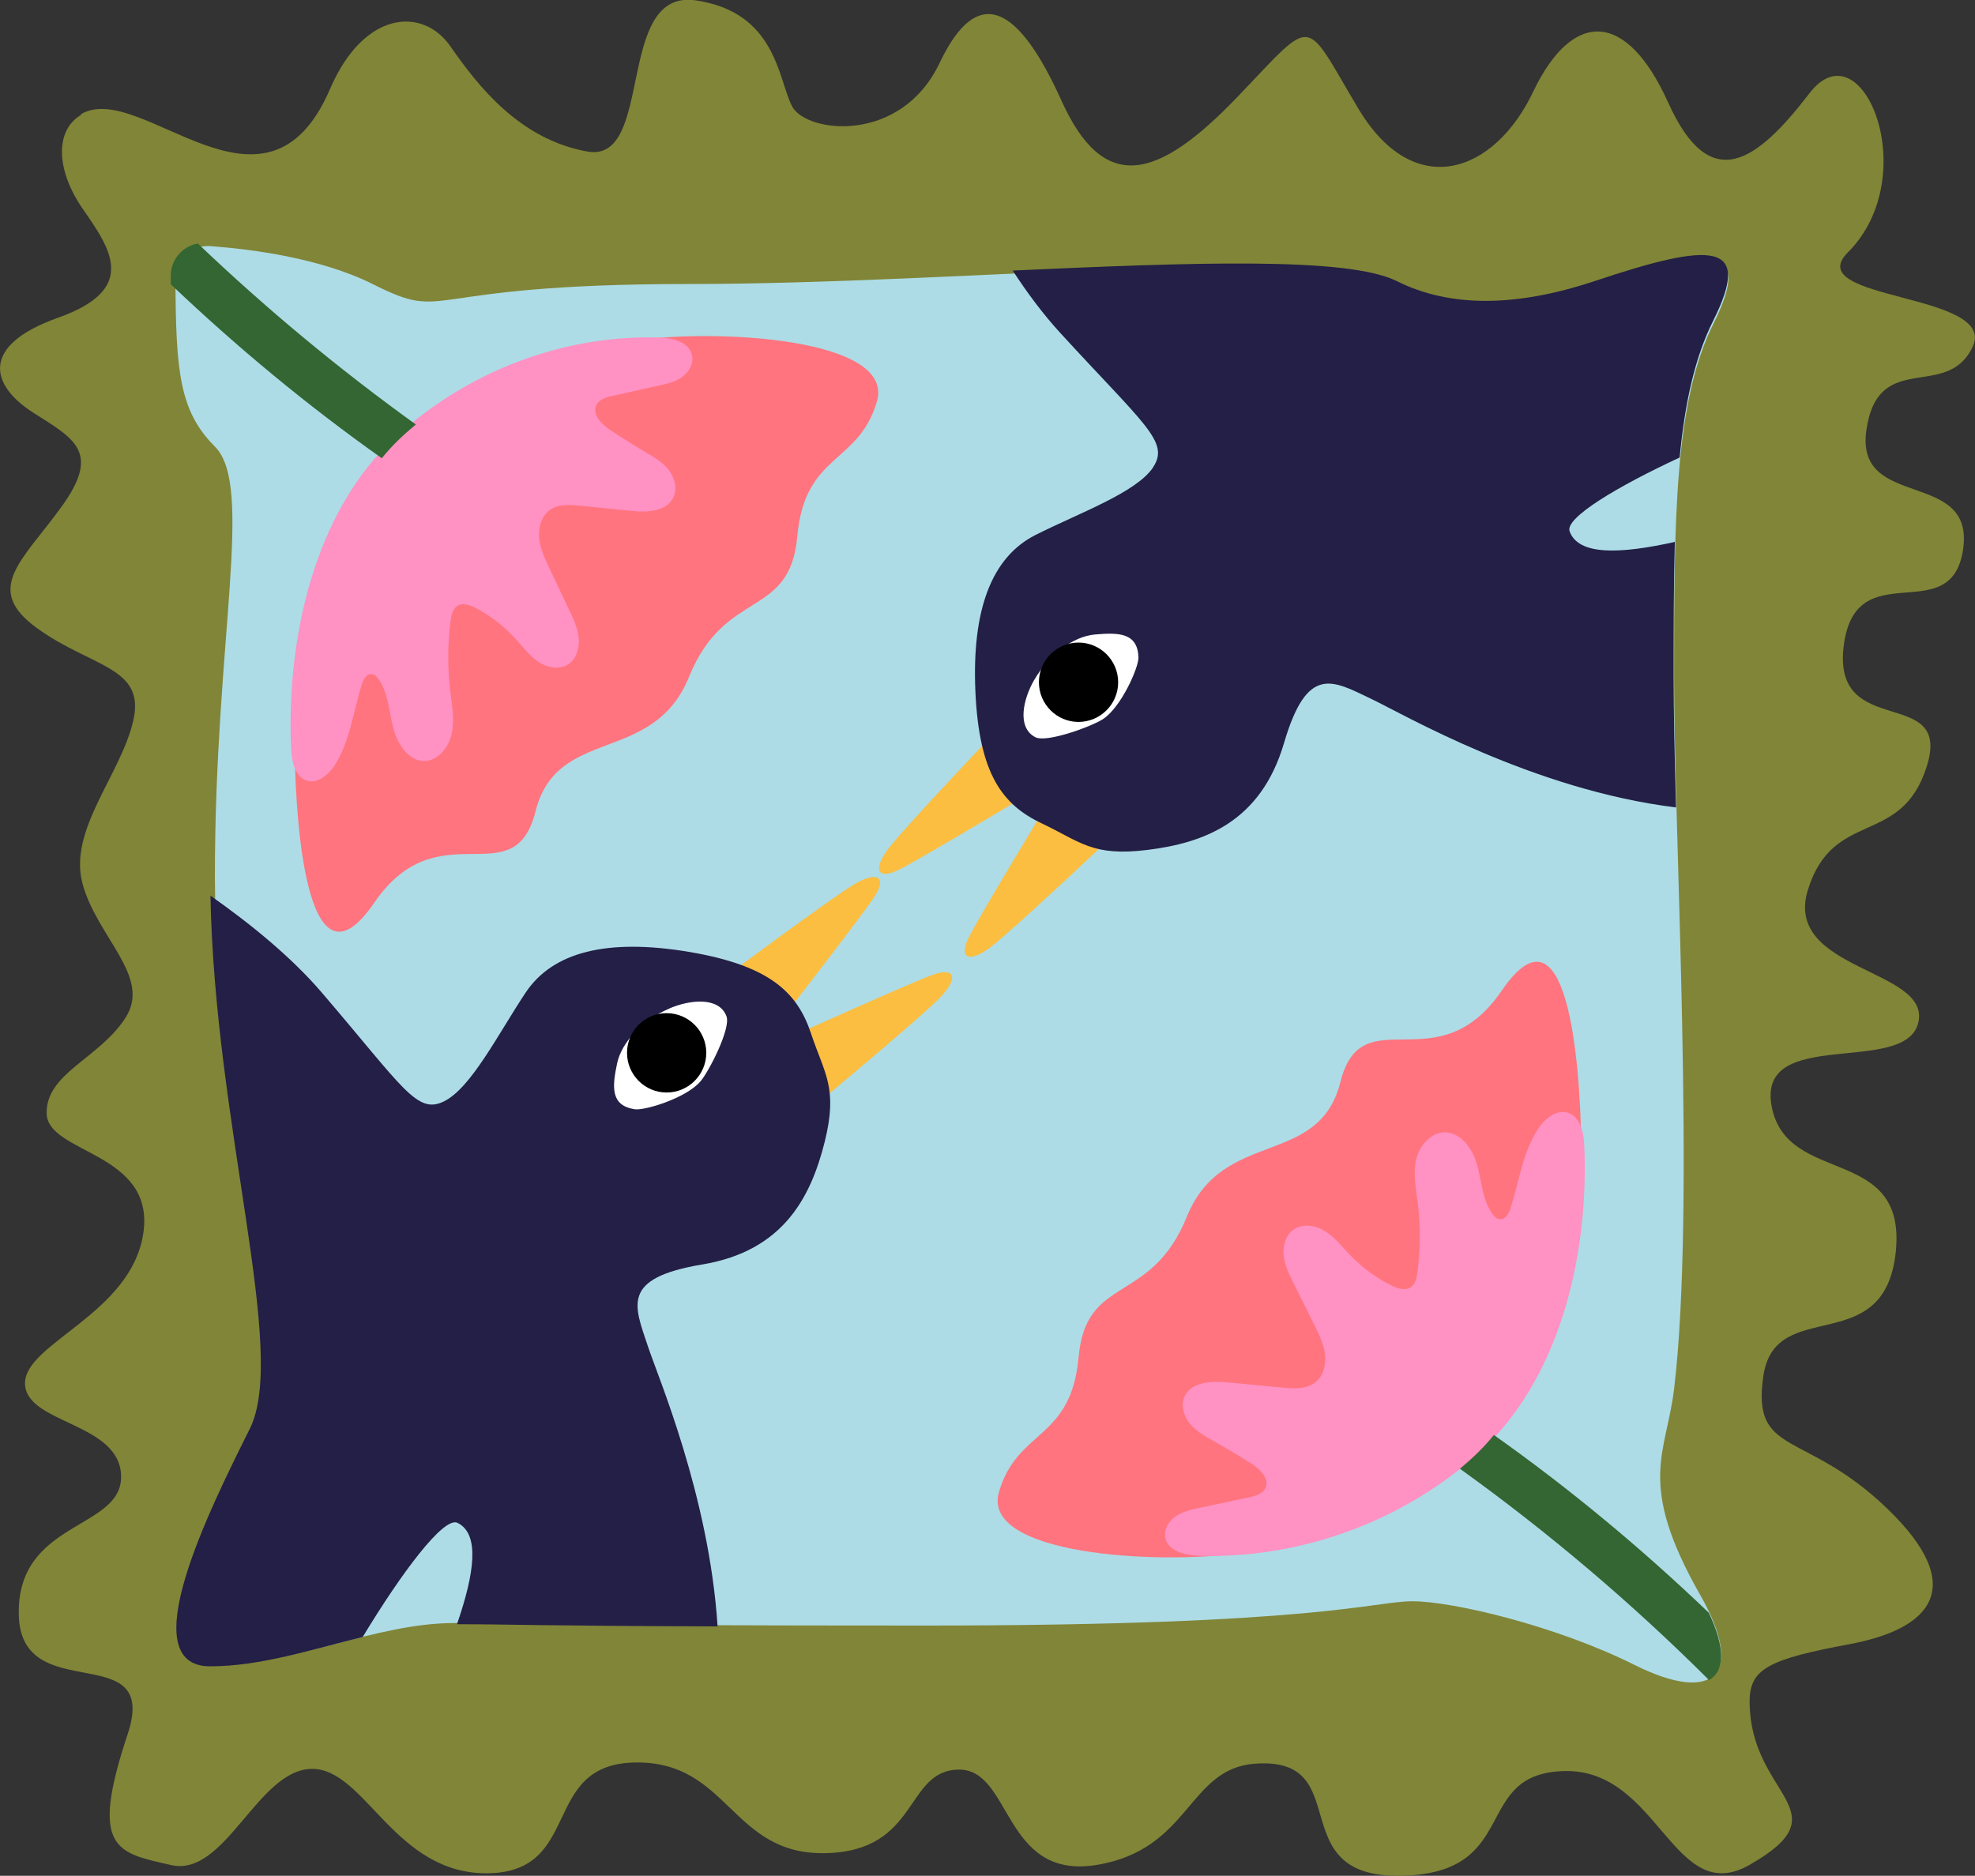
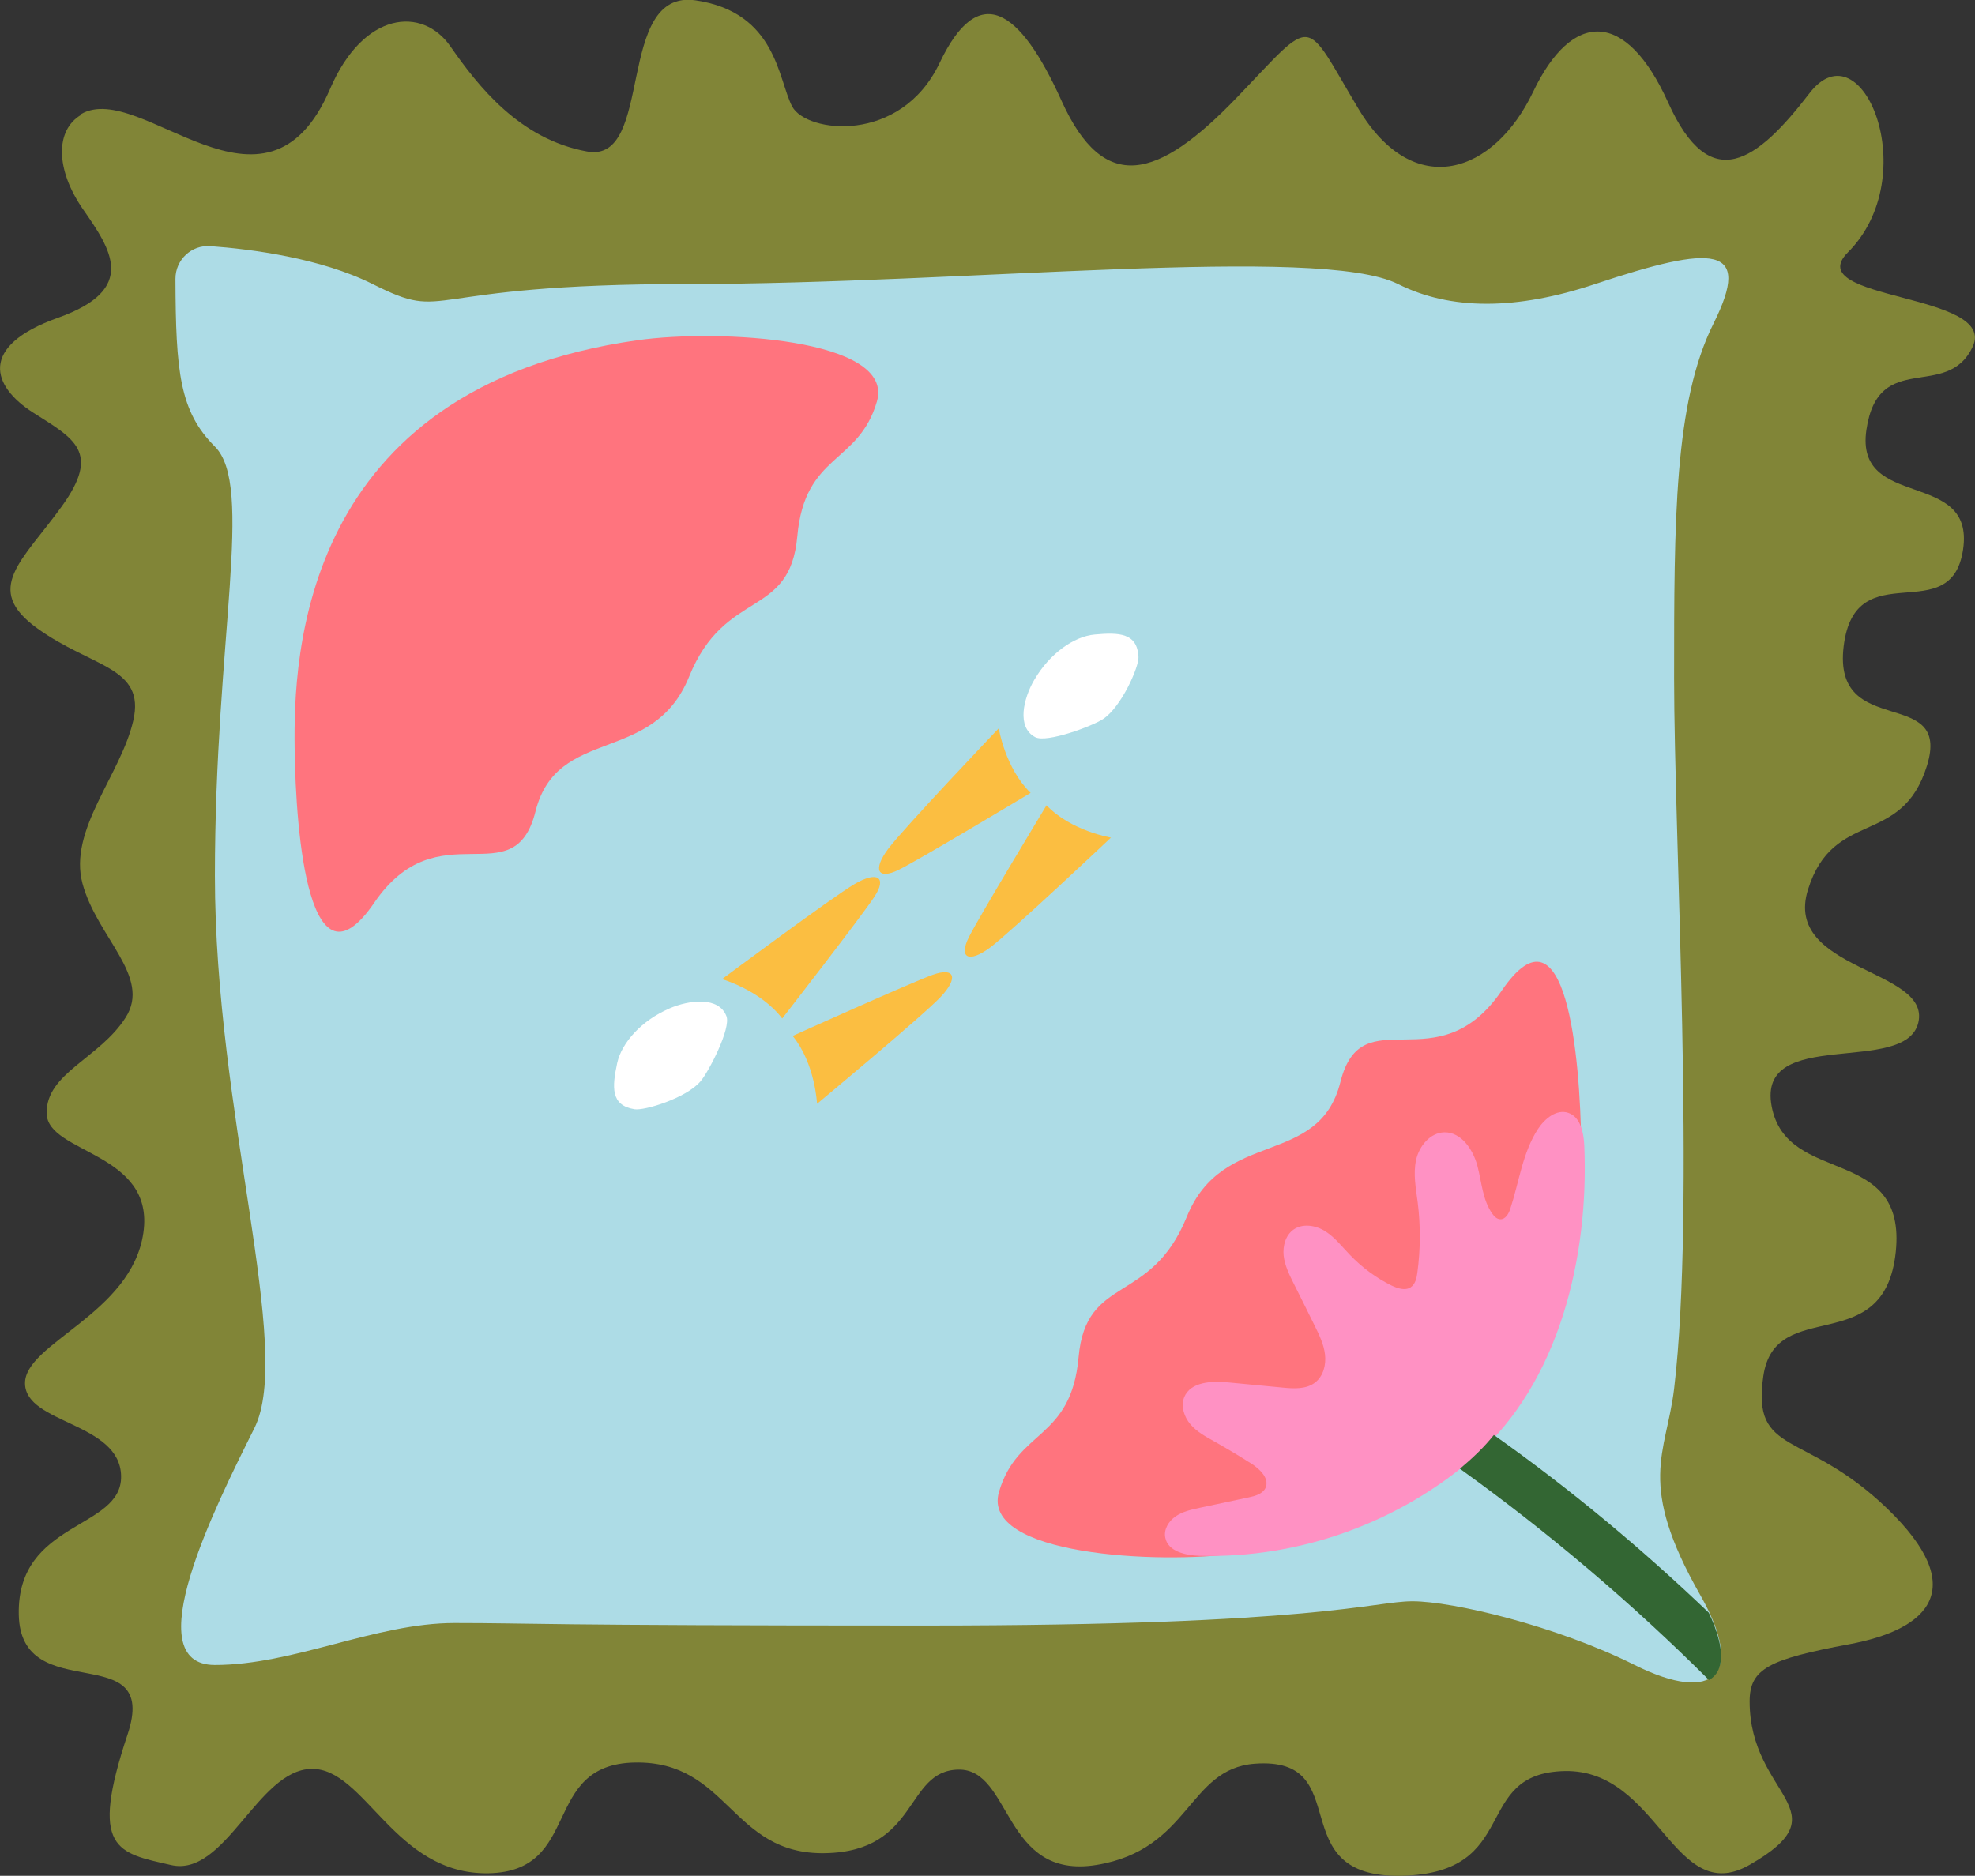
<svg xmlns="http://www.w3.org/2000/svg" id="Calque_2" data-name="Calque 2" viewBox="0 0 164.23 156">
  <rect x="0" y="0" width="164.23" height="156" fill="#333333" stroke="none" />
  <defs>
    <style>
      .cls-1, .cls-2, .cls-3, .cls-4, .cls-5, .cls-6, .cls-7, .cls-8, .cls-9 {
        stroke-width: 0px;
      }

      .cls-2 {
        fill: #231f46;
      }

      .cls-3 {
        fill: #addce6;
      }

      .cls-4 {
        fill: #363;
      }

      .cls-5 {
        fill: #ff91c3;
      }

      .cls-6 {
        fill: #ff747e;
      }

      .cls-7 {
        fill: #818537;
      }

      .cls-8 {
        fill: #fff;
      }

      .cls-9 {
        fill: #fbbe41;
      }
    </style>
  </defs>
  <g id="Calque_1-2" data-name="Calque 1">
    <g>
      <path class="cls-7" d="M6.75,9.55c-2.16,1.26-2.15,4.53.15,7.85,2.31,3.32,4.62,6.64-2.06,9.02-6.68,2.37-5.5,5.72-2.09,7.89,3.4,2.17,5.67,3.25,2.39,7.8-3.28,4.55-6.59,6.86-2.05,10.14,4.54,3.28,9.03,3.19,7.99,7.69-1.03,4.5-5.42,9.08-4.22,13.54,1.2,4.47,5.76,7.74,3.59,11.14-2.17,3.41-6.64,4.62-6.57,7.98.06,3.36,9.03,3.19,8.04,9.94-.99,6.75-9.9,9.17-9.84,12.53.06,3.36,7.91,3.21,7.99,7.69.09,4.48-8.66,3.67-8.51,11.51.15,7.85,11.77,1.81,9.05,9.97-3.21,9.63-.88,9.84,3.62,10.87,4.5,1.03,7.18-7.91,11.66-8,4.48-.09,6.9,8.83,14.74,8.68,7.84-.15,4.31-9.06,12.15-9.21,7.84-.15,7.99,7.69,15.84,7.54,7.84-.15,6.59-6.86,11.07-6.95,4.48-.09,3.67,9.2,11.49,7.93,7.82-1.28,7.57-7.99,13.15-8.42,8.57-.64,2.11,9.51,12.19,9.32,10.09-.2,5.76-8.55,13.6-8.71,7.84-.15,9.03,11.42,15.37,7.8,7.92-4.53,0-5.66,0-13.59,0-2.72,1.6-3.51,8.3-4.76,6.7-1.25,9.99-4.68,3.14-11.28-6.85-6.6-11.29-4.27-10.3-11.02.99-6.75,10.06-1.32,11.01-10.31.94-8.99-9.07-5.43-10.32-12.13-1.25-6.7,11.16-2.46,12.2-6.97,1.03-4.5-11.29-4.27-9.18-11.04,2.11-6.77,7.78-3.51,9.89-10.29,2.11-6.77-7.88-2.09-6.92-9.96.97-7.86,8.94-1.3,9.93-8.05.99-6.75-9.03-3.19-8.04-9.94.99-6.75,6.68-2.37,8.83-6.9,2.15-4.53-14.41-3.82-10.37-7.86,6.34-6.34,1.19-18.93-3.19-13.24-4.37,5.69-8.24,8.57-11.75.79-3.51-7.78-7.99-7.69-11.23-.91-3.23,6.79-9.9,9.17-14.54,1.4-4.63-7.76-3.51-7.78-10.1-.92s-11.05,8.07-14.57.29c-3.51-7.78-6.92-9.96-10.15-3.16-3.23,6.79-11.09,5.83-12.26,3.61-1.17-2.22-1.28-7.83-8.02-8.82-6.74-.99-3.4,13.59-9.02,12.57-5.62-1.01-9.07-5.43-11.38-8.75-2.31-3.32-7.22-2.95-10.01,3.56-5.36,12.44-15.71-.82-20.7,2.08v.04Z" />
      <path class="cls-3" d="M14.59,23.19c0-1.59,1.33-2.84,2.91-2.72,3.41.25,9.16.99,13.48,3.15,6.55,3.28,3.28,0,26.24,0s52.47-3.28,59.03,0c4.37,2.19,9.83,2.19,16.4,0,9.84-3.28,13.12-3.28,9.84,3.28-3.28,6.56-3.28,16.41-3.28,29.53s1.79,44.12,0,59.07c-.66,5.47-3.16,7.8,2.2,17.2,3.7,6.5,1.21,9.11-5.48,5.77-6.55-3.28-15.18-5.3-18.47-5.3s-7.77,2.02-40.56,2.02-32.55-.21-39.11-.21-13.36,3.49-19.92,3.49,0-13.13,3.28-19.69c3.28-6.56-3.28-26.25-3.28-45.94s3.28-32.42,0-35.7c-2.94-2.94-3.25-6.21-3.28-13.95h0Z" />
      <path class="cls-6" d="M53.04,28.29c6.68-.94,21.41-.15,19.88,5.1s-6,4.28-6.62,11.21c-.62,6.92-6,4.28-9,11.68-2.99,7.39-10.97,4.04-12.77,11.2-1.8,7.16-8.05-.25-13.42,7.61-5.37,7.86-6.52-5.5-6.61-12.9-.09-7.4.42-29.94,28.54-33.9h0Z" />
-       <path class="cls-5" d="M32.86,36.39c5.98-5.53,14.01-8.56,21.98-8.32,1.1.04,2.48.36,2.71,1.5.14.69-.27,1.39-.83,1.79-.56.4-1.23.55-1.9.7-1.31.29-2.61.58-3.91.87-.51.11-1.08.28-1.32.76-.36.78.42,1.59,1.12,2.05.96.64,1.94,1.25,2.93,1.84.68.4,1.38.8,1.9,1.41.51.62.8,1.51.5,2.27-.51,1.29-2.2,1.37-3.52,1.23-1.44-.15-2.87-.28-4.31-.43-.88-.09-1.85-.15-2.56.41-.67.53-.9,1.48-.81,2.34.1.86.47,1.66.84,2.44.55,1.17,1.11,2.35,1.67,3.52.35.72.69,1.47.77,2.27.08.81-.16,1.69-.79,2.16-.74.54-1.78.36-2.55-.15-.76-.51-1.32-1.28-1.95-1.96-.95-1.04-2.07-1.9-3.3-2.54-.48-.24-1.08-.45-1.52-.15-.37.26-.48.77-.54,1.23-.25,1.92-.26,3.88-.03,5.81.14,1.18.37,2.38.13,3.54-.24,1.16-1.12,2.28-2.25,2.31-1.34.03-2.29-1.42-2.63-2.78-.35-1.36-.41-2.86-1.19-4-.16-.23-.36-.44-.62-.45-.42-.02-.68.48-.81.91-.69,2.23-.97,4.64-2.19,6.6-.54.86-1.48,1.67-2.41,1.34-.97-.34-1.22-1.64-1.27-2.71-.38-9.29,2-19.69,8.65-25.82h0Z" />
+       <path class="cls-5" d="M32.86,36.39h0Z" />
      <path class="cls-6" d="M102.95,129.18c-6.68.94-21.41.15-19.88-5.1,1.53-5.25,6-4.28,6.62-11.21.62-6.92,6-4.28,9-11.68,2.99-7.39,10.97-4.04,12.77-11.2,1.8-7.16,8.05.25,13.42-7.61,5.37-7.86,6.52,5.5,6.61,12.9.09,7.4-.42,29.94-28.54,33.9h0Z" />
      <path class="cls-5" d="M122.72,121.07c-6.26,5.53-14.65,8.56-22.99,8.32-1.15-.04-2.6-.36-2.83-1.5-.15-.69.28-1.39.87-1.79.59-.4,1.29-.55,1.98-.7,1.37-.29,2.72-.58,4.09-.87.53-.11,1.13-.28,1.38-.76.38-.78-.44-1.59-1.17-2.05-1-.64-2.03-1.25-3.07-1.84-.72-.4-1.45-.8-1.98-1.41-.53-.62-.83-1.51-.53-2.27.53-1.29,2.3-1.37,3.68-1.23,1.5.15,3.01.28,4.51.43.92.09,1.94.15,2.68-.41.7-.53.94-1.48.84-2.34-.1-.86-.49-1.66-.88-2.44-.58-1.17-1.16-2.35-1.75-3.52-.36-.72-.72-1.47-.81-2.27-.08-.81.16-1.69.82-2.16.77-.54,1.87-.36,2.66.15.8.51,1.38,1.28,2.04,1.96,1,1.04,2.16,1.9,3.45,2.54.51.24,1.13.45,1.59.15.39-.26.5-.77.56-1.23.26-1.92.27-3.88.03-5.81-.15-1.18-.39-2.38-.14-3.54.25-1.16,1.17-2.28,2.35-2.31,1.4-.03,2.39,1.42,2.75,2.78.36,1.36.43,2.86,1.25,4,.16.23.38.44.65.45.44.02.72-.48.85-.91.73-2.23,1.01-4.64,2.29-6.6.56-.86,1.55-1.67,2.52-1.34,1.01.34,1.28,1.64,1.33,2.71.4,9.29-2.09,19.69-9.04,25.82h0Z" />
      <path class="cls-9" d="M87.02,66.98s-5.57,9.2-6.45,10.95c-.88,1.75,0,2.18,1.75.88,1.75-1.3,10.06-9.15,10.06-9.15,0,0-3.3-.54-5.35-2.68h0Z" />
      <path class="cls-9" d="M85.7,65.94s-9.22,5.54-10.97,6.4c-1.75.86-2.18,0-.87-1.75,1.31-1.74,9.19-10.02,9.19-10.02,0,0,.53,3.31,2.65,5.37" />
-       <path class="cls-2" d="M95.9,38.85c-1.39,2.11-6.16,3.81-9.79,5.64-3.64,1.84-5.31,6.19-5,13.06.31,6.87,2.28,9.39,5.5,10.92,3.23,1.53,4.22,2.79,8.84,2.21,4.63-.58,9.38-2.28,11.32-8.88,1.94-6.6,4.05-5.2,7.27-3.67,2.53,1.2,13.45,7.58,25.33,9.02-.12-4.25-.2-7.99-.2-10.87,0-4.05,0-7.79.1-11.21-4.6,1.02-8.02,1.13-8.75-.88-.41-1.13,4.03-3.76,9.15-6.14.43-4.51,1.25-8.31,2.79-11.38,3.29-6.59,0-6.59-9.87-3.29-6.58,2.19-12.06,2.19-16.44,0-4.1-2.05-17.13-1.55-31.94-.88,1.21,1.86,2.53,3.63,3.93,5.16,7.03,7.68,9.14,9.08,7.75,11.19h0Z" />
      <path class="cls-9" d="M65.92,86.15s9.8-4.42,11.64-5.08c1.84-.66,2.16.25.66,1.84-1.5,1.59-10.28,8.89-10.28,8.89,0,0-.15-3.34-2.02-5.64" />
      <path class="cls-9" d="M65.04,84.71s6.6-8.5,7.67-10.13c1.07-1.63.25-2.16-1.63-1.07-1.88,1.1-11.04,7.92-11.04,7.92,0,0,3.21.92,5.01,3.28" />
      <path class="cls-8" d="M86.02,56.52c1.24-2.14,3.28-3.6,5.02-3.75,2.01-.18,3.54-.14,3.63,1.88.04.81-1.42,4.16-2.96,5.16-.9.59-4.67,1.99-5.62,1.5-1.57-.82-1-3.21-.07-4.8h0Z" />
-       <path class="cls-1" d="M89.68,60.04c1.82,0,3.3-1.48,3.3-3.3s-1.48-3.3-3.3-3.3-3.29,1.48-3.29,3.3,1.48,3.3,3.29,3.3" />
-       <path class="cls-2" d="M58.4,105.16c6.78-1.13,9.03-5.65,10.17-10.17,1.13-4.52,0-5.65-1.13-9.04-1.13-3.39-3.39-5.65-10.17-6.79-6.78-1.13-11.3,0-13.56,3.39-2.26,3.39-4.52,7.92-6.78,9.04-2.26,1.13-3.39-1.13-10.17-9.04-2.54-2.97-5.97-5.75-9.26-8.06.36,19.15,6.46,37.95,3.27,44.34-3.29,6.59-9.87,19.75-3.29,19.75,4.17,0,8.44-1.4,12.68-2.44,3.18-5.26,6.74-10.07,7.89-9.49,1.86.93,1.42,4.16-.05,8.43,4.71,0,6.17.13,21.67.18-.7-10.88-5-20.87-5.8-23.31-1.13-3.39-2.26-5.65,4.52-6.79h0Z" />
      <path class="cls-8" d="M55.65,83.88c-2.27.97-3.96,2.82-4.33,4.54-.42,1.97-.56,3.51,1.44,3.83.8.14,4.29-.91,5.49-2.32.7-.82,2.54-4.4,2.16-5.41-.62-1.65-3.06-1.38-4.75-.65h0Z" />
-       <path class="cls-1" d="M55.43,90.86c1.82,0,3.3-1.48,3.3-3.3s-1.48-3.3-3.3-3.3-3.29,1.48-3.29,3.3,1.48,3.3,3.29,3.3" />
-       <path class="cls-4" d="M34.59,35.31c-6.38-4.59-12.45-9.63-18.14-15.06-1.27.23-2.25,1.33-2.25,2.68v.71c5.5,5.23,11.35,10.08,17.55,14.47.8-1.01,1.75-1.91,2.83-2.81h0Z" />
      <path class="cls-4" d="M142.09,134.12c-5.59-5.35-11.55-10.31-17.87-14.78-.8,1.01-1.75,1.91-2.82,2.81,7.36,5.29,14.29,11.17,20.71,17.57,1.31-.72,1.38-2.67-.02-5.6" />
    </g>
  </g>
</svg>